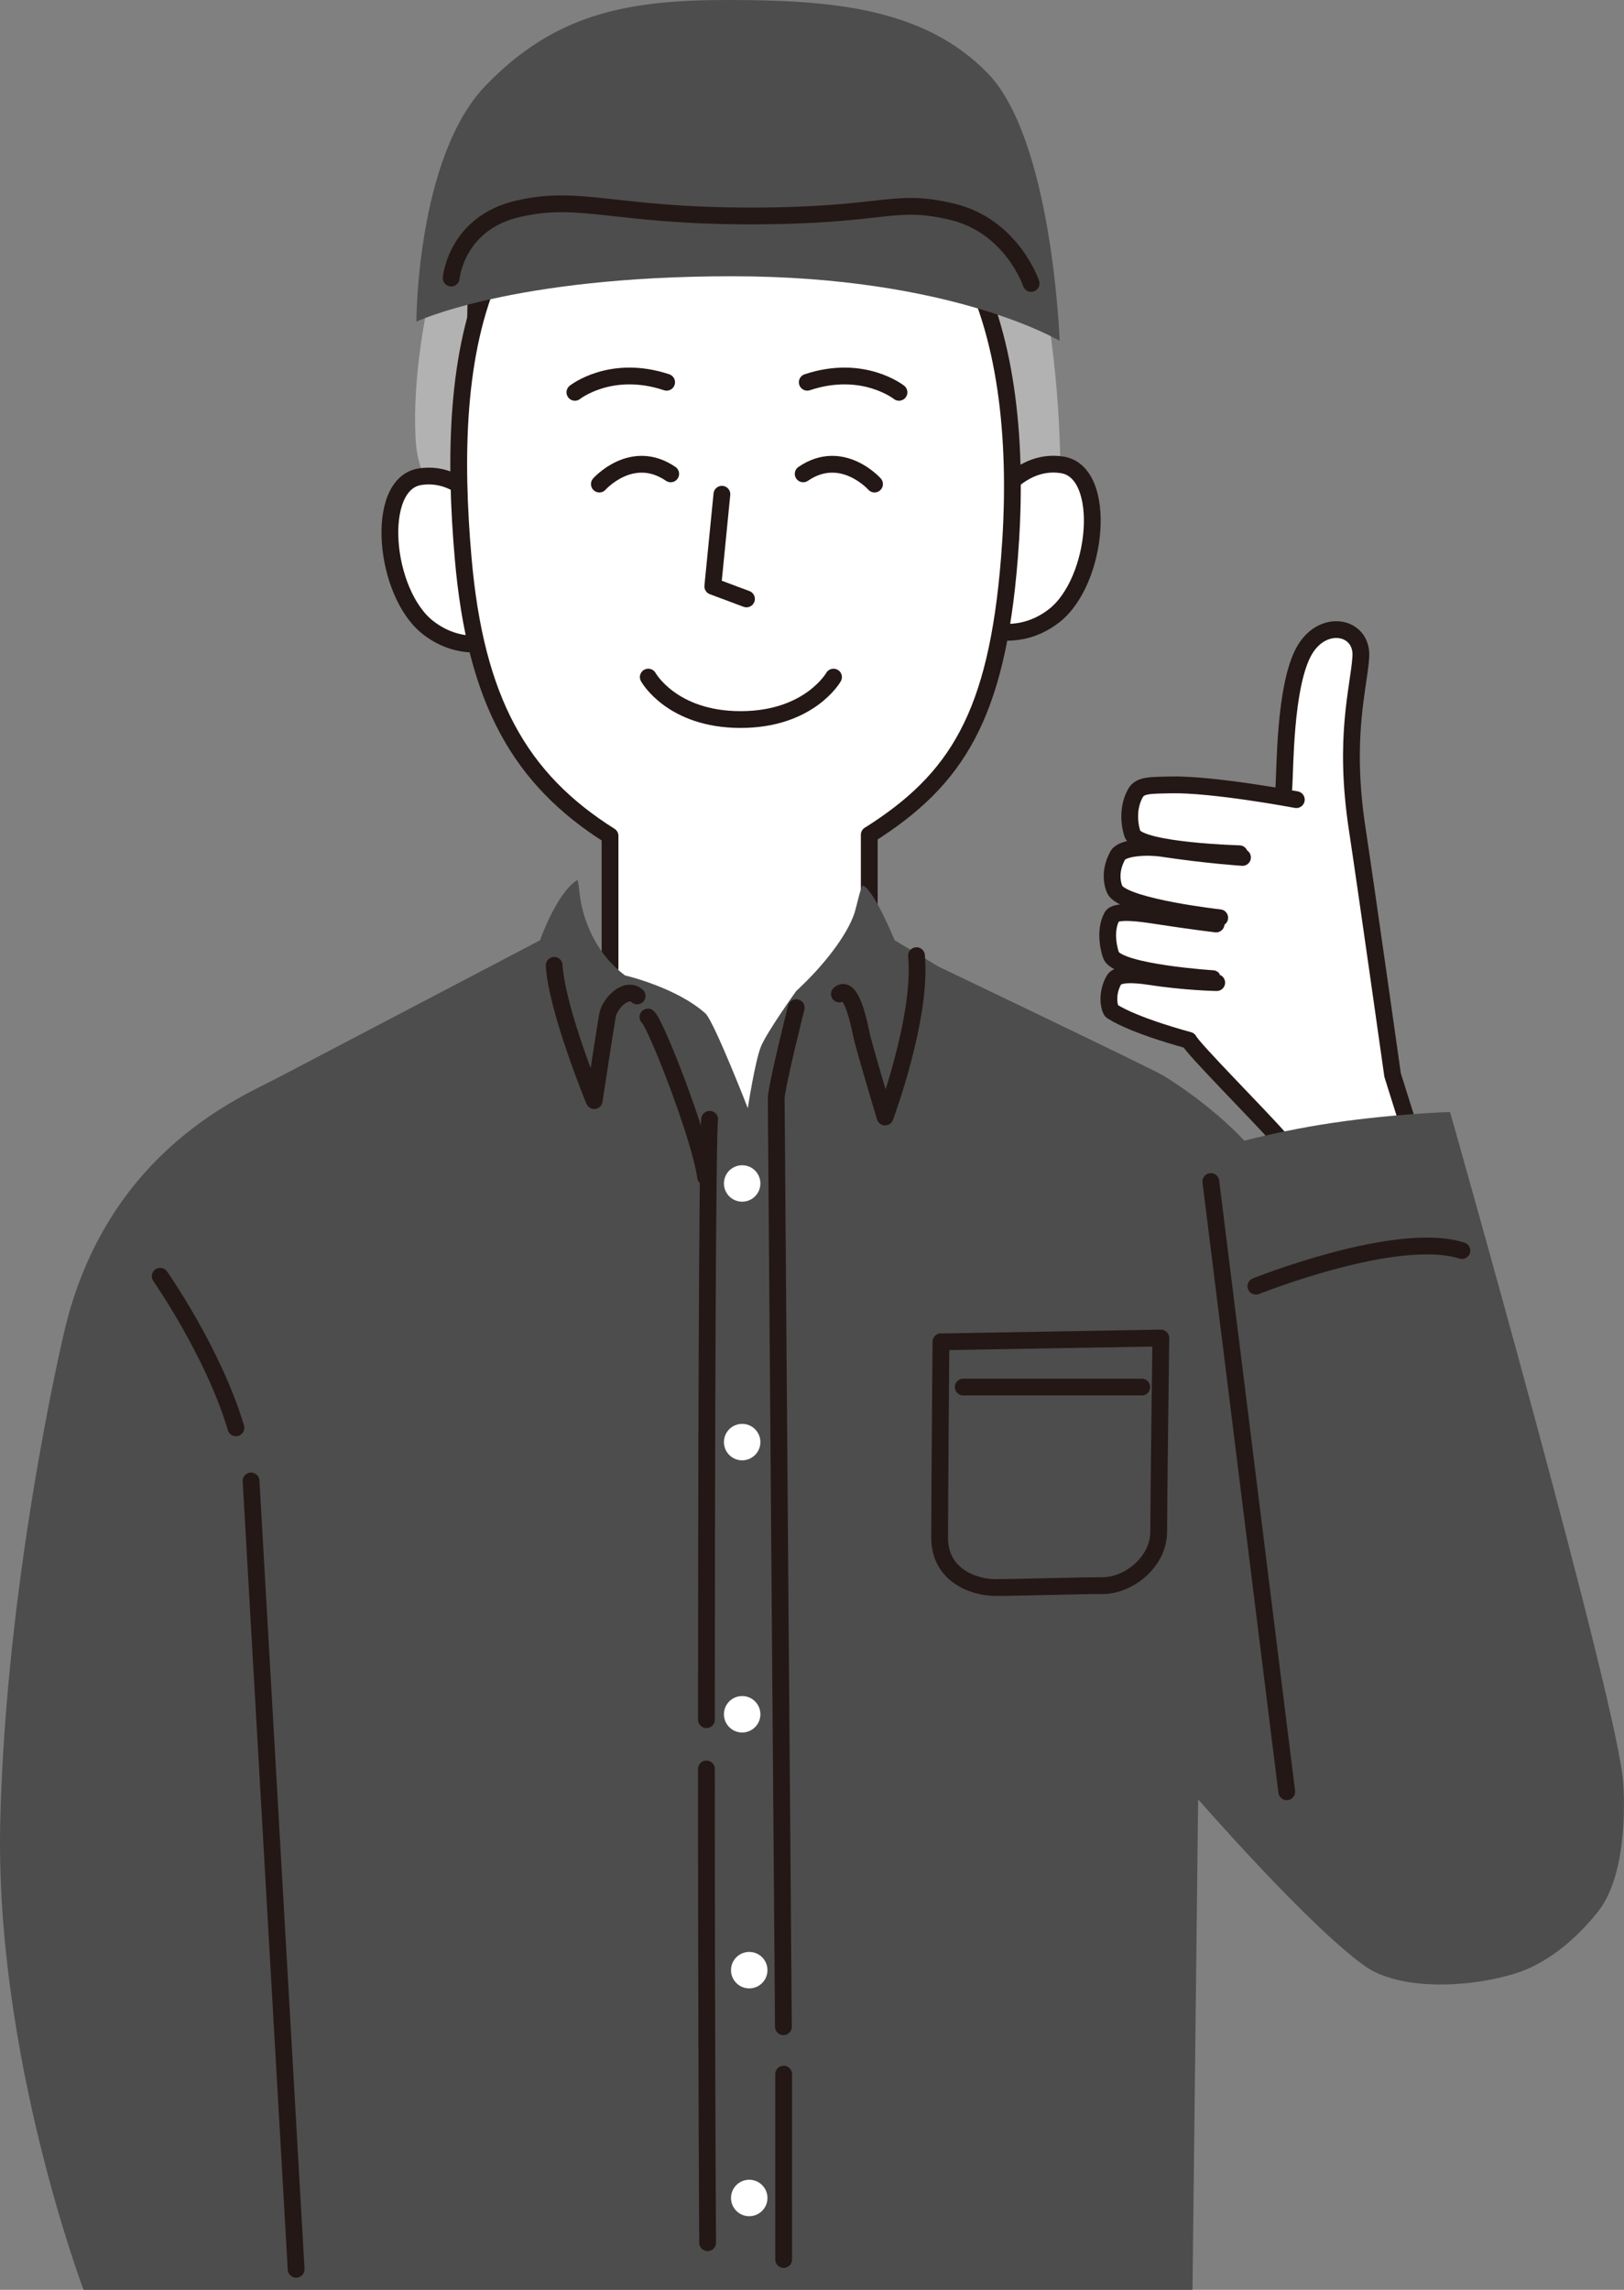
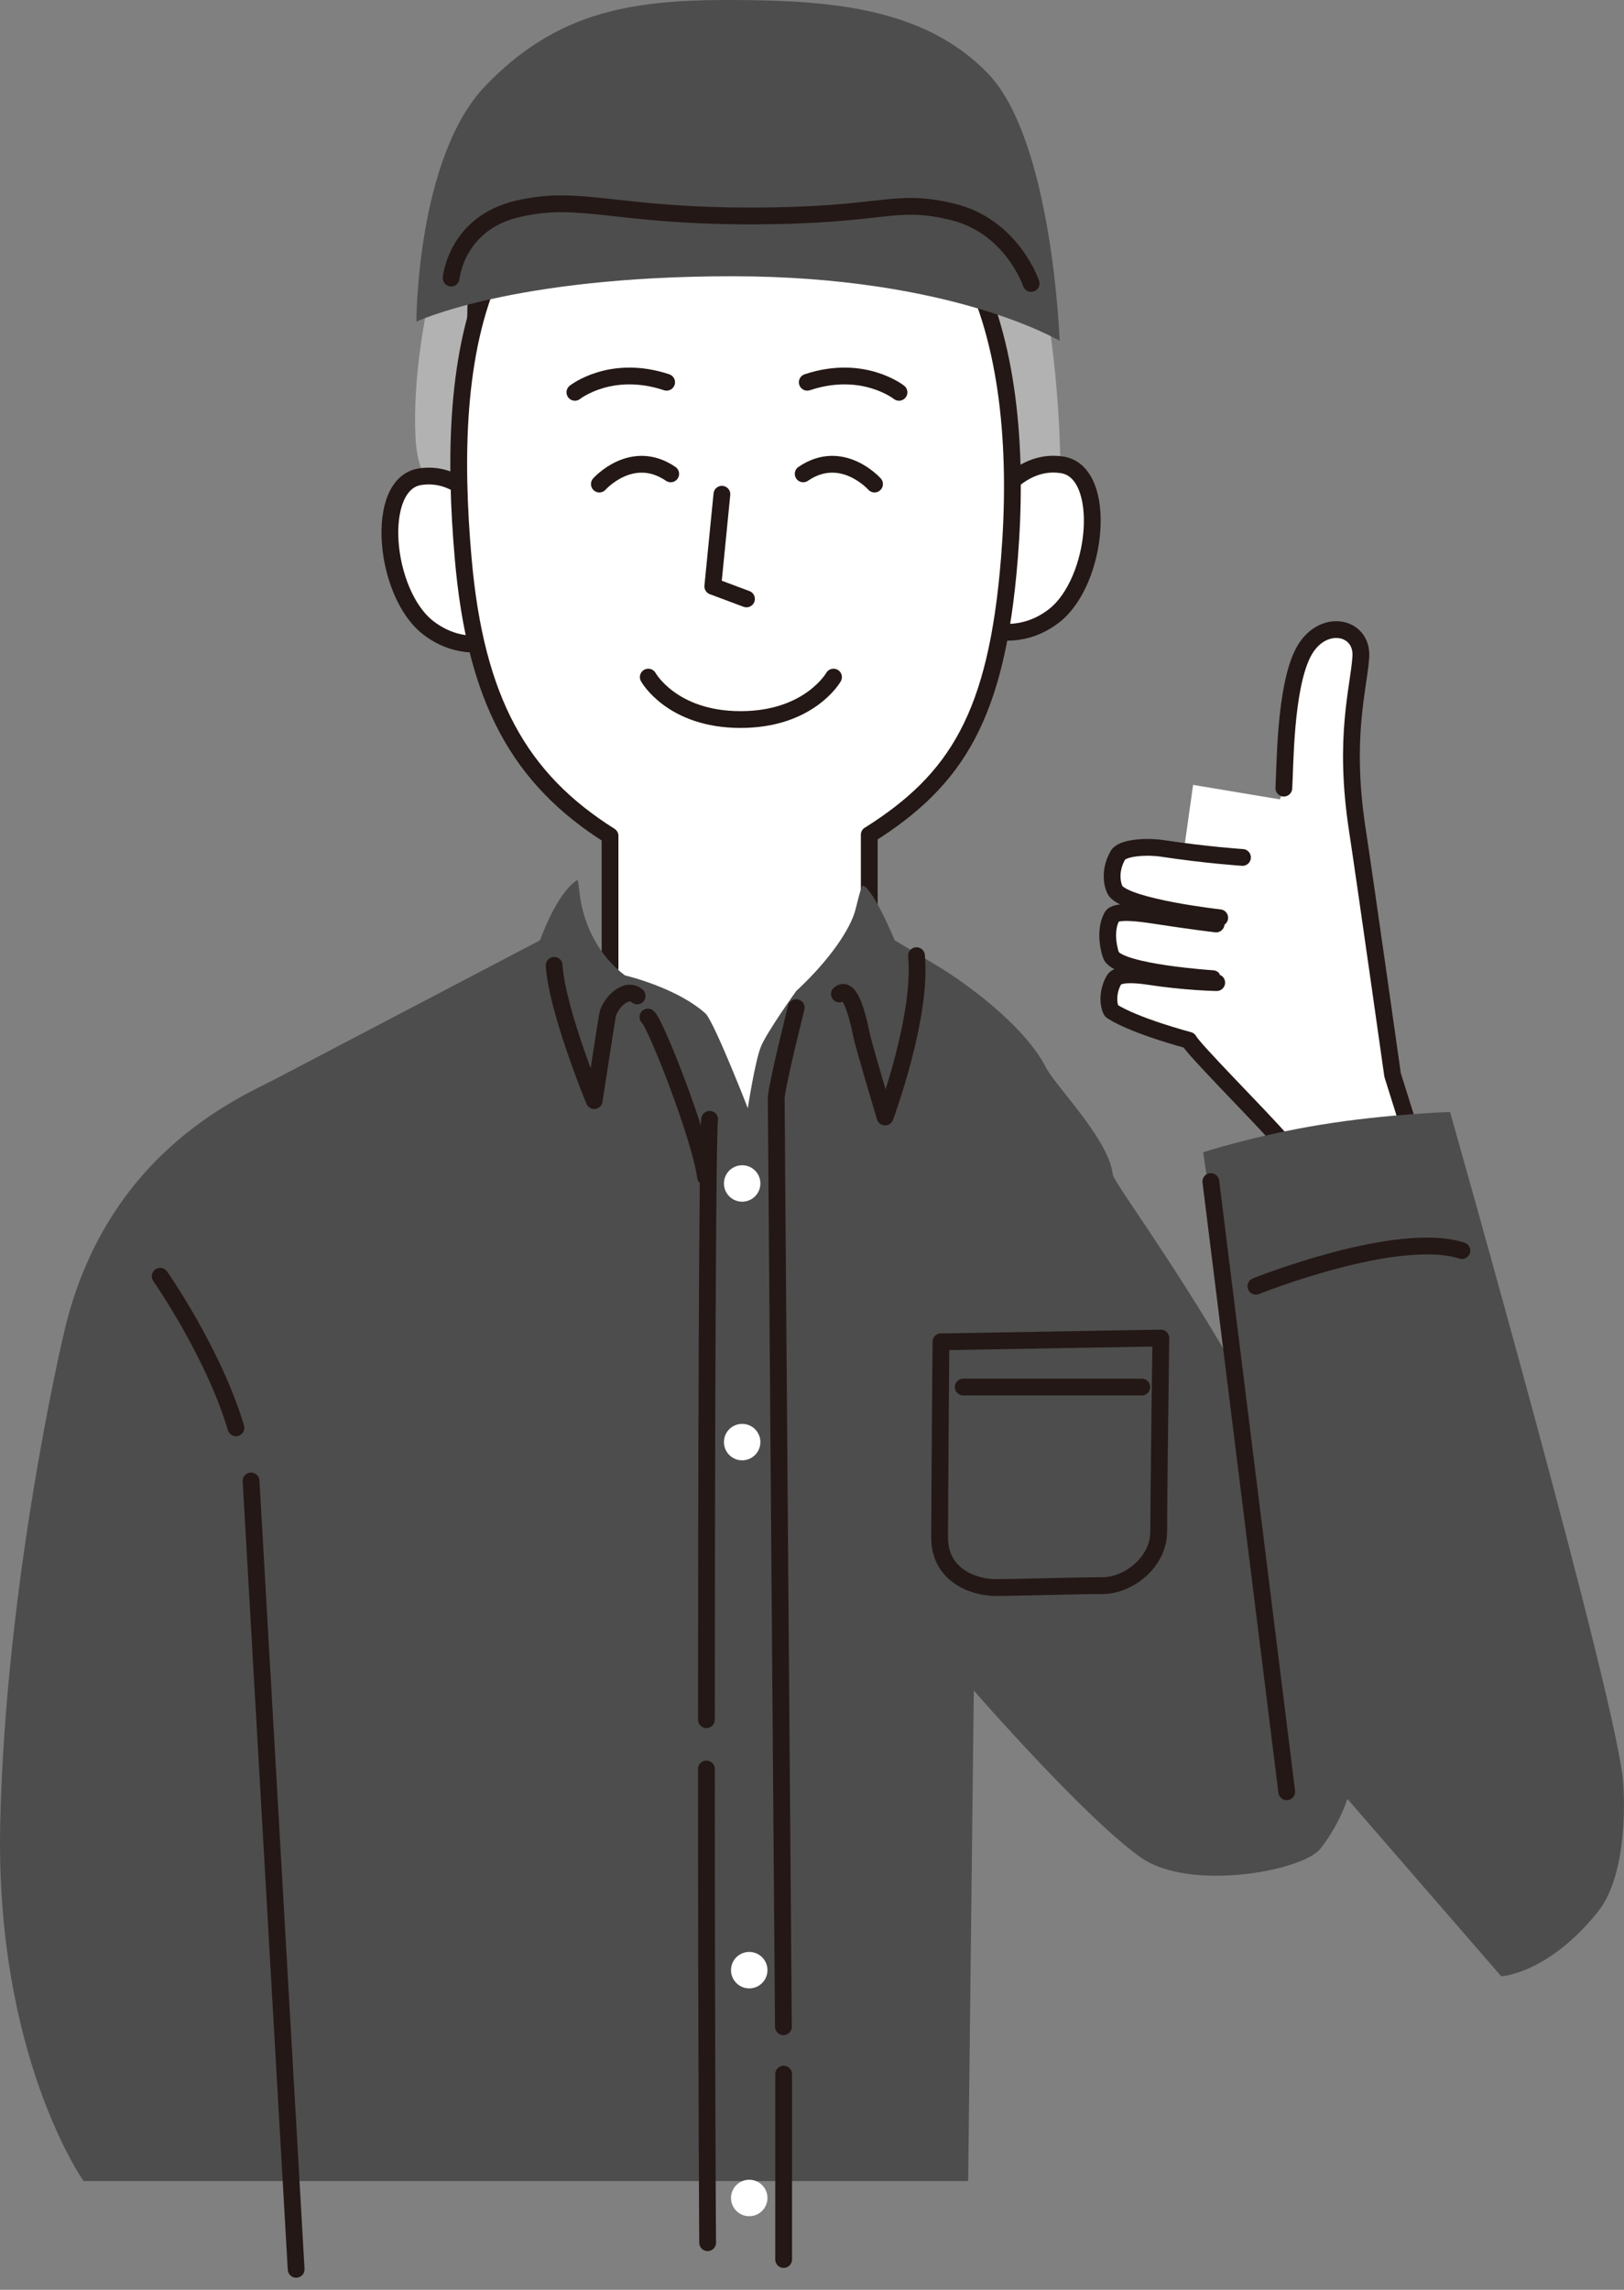
<svg xmlns="http://www.w3.org/2000/svg" id="Layer_2" data-name="Layer 2" viewBox="0 0 135.45 190.97">
  <rect x="0" y="0" width="135.45" height="190.97" fill="#808080" stroke="none" />
  <defs>
    <style>
      .cls-1, .cls-2, .cls-3, .cls-4 {
        fill: #fff;
      }

      .cls-1, .cls-2, .cls-5, .cls-6 {
        stroke: #231815;
        stroke-linecap: round;
        stroke-linejoin: round;
        stroke-width: 1.4px;
      }

      .cls-1, .cls-7, .cls-4, .cls-5, .cls-8, .cls-9 {
        fill-rule: evenodd;
      }

      .cls-7 {
        fill: #4d4d4d;
      }

      .cls-5, .cls-6 {
        fill: none;
      }

      .cls-8 {
        fill: #231815;
      }

      .cls-9 {
        fill: #b2b2b2;
      }
    </style>
  </defs>
  <g id="_レイヤー_3" data-name="レイヤー 3">
    <g>
      <g>
        <path class="cls-9" d="M39.16,52.14c-.6,0-2.44-8.48-2.59-9.11-.69-2.86-1.76-3.54-1.91-6.48-.52-10.16,4.22-23.32,5.41-25.1-.84.08,9.27-7.54,12.21-7.74-.09-.11,13.48-1.99,18.99.93-.36-.45,8.78,4,11.84,7.99,4.89,6.38,6.8,31.07,4.09,35.71,0,0-48,3.81-48.04,3.81Z" />
        <g>
          <g>
            <path class="cls-1" d="M41.09,43.41s-2.24-4.26-6.07-3.65c-3.82.61-3.01,9.72.69,12.59,3.36,2.61,6.92.7,6.92.7l-1.54-9.64Z" />
            <path class="cls-1" d="M82.53,42.42s2.24-4.26,6.07-3.65c3.82.61,3.01,9.72-.69,12.59-3.36,2.61-6.92.7-6.92.7l1.54-9.64Z" />
          </g>
          <path class="cls-2" d="M72.51,69.62c7.29-4.6,10.63-9.93,11.68-23.06,1.34-16.65-2.23-35.54-22.78-35.54-22.34,0-24.23,18.9-22.78,35.54,1.03,11.85,4.72,18.42,12.25,23.15v10.99l-11.55,5.61s6.23,12.24,22.19,13.5c15.94,1.26,20.89-13.77,20.89-13.77l-9.91-4.57v-11.85Z" />
          <path class="cls-2" d="M47.95,32.72s3-2.39,7.65-.84" />
        </g>
        <path class="cls-8" d="M72.69,9.16c-7.3-.7-18.11-6.61-24.17-3.57s-8.65,9.2-9.11,12.68c-.47,3.48-.48,11.31-.48,11.31.41-.65.7-3.59,1.28-4.6,2.15-3.78,3.35-6.56,4.7-8.69-.69,1.58-2.27,5.88-2.96,7.47,4.05-1.97,9.66-3.94,12.58-7.95-1.41,2.23-2.81,4.46-4.22,6.69,4.52.06,12.51-2.54,15.78-7.39-.81,1.93-3.11,4.59-5.15,6.74,0,0,3.14-.28,5.5-1.3,5.42-2.32,8.33-5.86,8.33-5.86,0,0-2.91,5.4-4.31,6.17,0,0,4.03.09,6.51-1.39,1.55-.93,3.35-2.95,3.1-4.65-.62-4.18-6.55-5.57-7.38-5.65Z" />
        <polyline class="cls-1" points="60.21 41.22 59.45 48.9 62.26 49.95" />
        <g>
-           <path class="cls-7" d="M5.48,110.55c3.74-14.92,15.13-19.26,17.89-20.77l21.67-11.36s1.37-3.93,3.09-5.01c.13-.08.18,1.2.35,1.98.34,1.64,1.27,4.17,3.65,5.96,0,0,4.33,1,6.75,3.21.81.97,3.49,7.86,3.49,7.86,0,0,.6-3.9,1.09-5.12.49-1.22,2.95-4.65,2.95-4.65,2.38-2.2,4.25-4.69,4.85-6.48.17-.51.56-2.39.72-2.32.92.38,2.64,4.57,2.64,4.57l3.67,2.2s17.67,8.45,18.71,9.07c1.86,1.12,7.16,4.79,9.01,8.53,1.09,1.82,5.21,5.99,5.51,8.8.17,1.55,30.31,39.7,17.31,56.24-1.44,1.83-10.87,3.62-14.99.71-4.69-3.32-13.91-13.91-13.91-13.91l-.47,40.91H6.97S-.43,171.44.02,151.96c.46-19.78,4.99-39.52,5.46-41.41Z" />
+           <path class="cls-7" d="M5.48,110.55c3.74-14.92,15.13-19.26,17.89-20.77l21.67-11.36s1.37-3.93,3.09-5.01c.13-.08.18,1.2.35,1.98.34,1.64,1.27,4.17,3.65,5.96,0,0,4.33,1,6.75,3.21.81.97,3.49,7.86,3.49,7.86,0,0,.6-3.9,1.09-5.12.49-1.22,2.95-4.65,2.95-4.65,2.38-2.2,4.25-4.69,4.85-6.48.17-.51.56-2.39.72-2.32.92.38,2.64,4.57,2.64,4.57l3.67,2.2c1.86,1.12,7.16,4.79,9.01,8.53,1.09,1.82,5.21,5.99,5.51,8.8.17,1.55,30.31,39.7,17.31,56.24-1.44,1.83-10.87,3.62-14.99.71-4.69-3.32-13.91-13.91-13.91-13.91l-.47,40.91H6.97S-.43,171.44.02,151.96c.46-19.78,4.99-39.52,5.46-41.41Z" />
          <g>
            <polygon class="cls-4" points="96.76 85.05 103.18 87.81 110.53 67.3 99.51 65.46 96.76 85.05" />
            <path class="cls-1" d="M103.63,71.51s-2.96-.19-6.73-.76c-1.19-.18-3.29-.09-3.67.59-.86,1.54-.31,2.8-.19,2.96,1.07,1.39,8.69,2.24,8.69,2.24" />
            <path class="cls-1" d="M101.43,77.06s-2.05-.24-5.21-.73c-1-.15-3.16-.47-3.48.11-.72,1.31-.13,3.16-.04,3.3.79,1.39,8.45,1.88,8.45,1.88" />
            <path class="cls-1" d="M101.48,81.95s-2.59-.04-5.75-.53c-1-.15-2.51-.27-2.83.32-.72,1.31-.31,2.5-.17,2.59,1.91,1.24,6.43,2.43,6.43,2.43.32.69,5.76,6.15,7.46,8.08,1.7,1.93,2.03,17.65,2.03,17.65l13.33-4.28-5.83-18.55s-2.21-15.65-2.95-20.52c-1.17-7.68.13-11.73.3-14.36.17-2.63-3.32-3.29-4.83-.3-1.51,2.99-1.48,9.49-1.59,11.25" />
-             <path class="cls-1" d="M108.12,66.69s-6.96-1.31-10.48-1.23c-1.72.04-2.55,0-2.94.69-.86,1.54-.31,3.28-.22,3.46.74,1.37,8.89,1.59,8.89,1.59" />
          </g>
          <path class="cls-7" d="M107.49,144.39l-7.14-48.29s4.28-1.4,9.81-2.3c5.54-.9,10.78-1.06,10.78-1.06,0,0,14.25,50.16,14.45,56.1,0,0,.6,7.22-2.13,10.62-4.17,5.18-8.05,5.36-8.05,5.36" />
          <path class="cls-5" d="M104.75,107.27s11.75-4.71,17.18-2.97" />
          <line class="cls-6" x1="107.32" y1="149.43" x2="100.99" y2="98.54" />
          <path class="cls-6" d="M70.01,82.9c.94-.82,1.6,2.23,1.82,3.31.22,1.08,1.99,6.95,1.99,6.95,0,0,3.11-8.33,2.62-13.46" />
          <path class="cls-6" d="M53.14,83.06c-.94-.82-2.31.68-2.47,1.61-.17.93-1.11,7.12-1.11,7.12,0,0-3.11-7.53-3.34-11.28" />
          <path class="cls-6" d="M54.04,84.82c.62.47,4.34,9.93,4.81,13.34" />
          <path class="cls-5" d="M66.41,84.04s-1.67,6.62-1.67,7.59.6,77.4.6,77.4" />
          <path class="cls-5" d="M58.92,147.53c0,25.15.1,39.51.1,39.51" />
          <path class="cls-5" d="M59.19,93.35c-.2,1.02-.27,31.16-.27,50.07" />
        </g>
        <path class="cls-5" d="M78.49,111.91l18.33-.32s-.18,13.59-.18,16.15-2.54,4.5-4.67,4.5-7.1.16-8.93.16-4.67-1.02-4.67-4.16.11-16.34.11-16.34Z" />
        <path class="cls-4" d="M64.01,183.31c0,.84-.68,1.52-1.52,1.52s-1.52-.68-1.52-1.52.68-1.52,1.52-1.52,1.52.68,1.52,1.52Z" />
        <circle class="cls-3" cx="62.49" cy="164.31" r="1.52" />
-         <circle class="cls-3" cx="61.9" cy="142.97" r="1.52" />
        <circle class="cls-3" cx="61.9" cy="120.27" r="1.52" />
        <circle class="cls-3" cx="61.9" cy="98.7" r="1.52" />
        <line class="cls-6" x1="65.36" y1="172.98" x2="65.36" y2="188.44" />
        <line class="cls-6" x1="80.34" y1="115.68" x2="95.23" y2="115.68" />
        <path class="cls-1" d="M69.52,56.47s-2,3.54-7.75,3.54-7.7-3.54-7.7-3.54" />
        <path class="cls-1" d="M49.99,40.37s2.72-3.06,5.95-.85" />
        <path class="cls-2" d="M74.98,32.72s-3-2.39-7.65-.84" />
        <path class="cls-1" d="M72.94,40.37s-2.72-3.06-5.95-.85" />
        <line class="cls-6" x1="20.94" y1="123.51" x2="24.7" y2="189.26" />
        <path class="cls-5" d="M13.36,106.44s4.43,6.32,6.32,12.64" />
      </g>
      <path class="cls-7" d="M34.73,26.84s0-13.72,5.78-19.71C46.3,1.14,52.29,0,60.66,0s16.36.55,21.74,6.13c5.39,5.59,5.98,22.3,5.98,22.3,0,0-8.98-5.39-27.33-5.39s-26.33,3.79-26.33,3.79Z" />
      <path class="cls-5" d="M37.63,23.19s.4-4.59,5.59-5.78c5.19-1.2,7.98.6,19.35.6s11.86-1.54,16.85-.35c4.99,1.2,6.58,5.98,6.58,5.98" />
    </g>
  </g>
</svg>